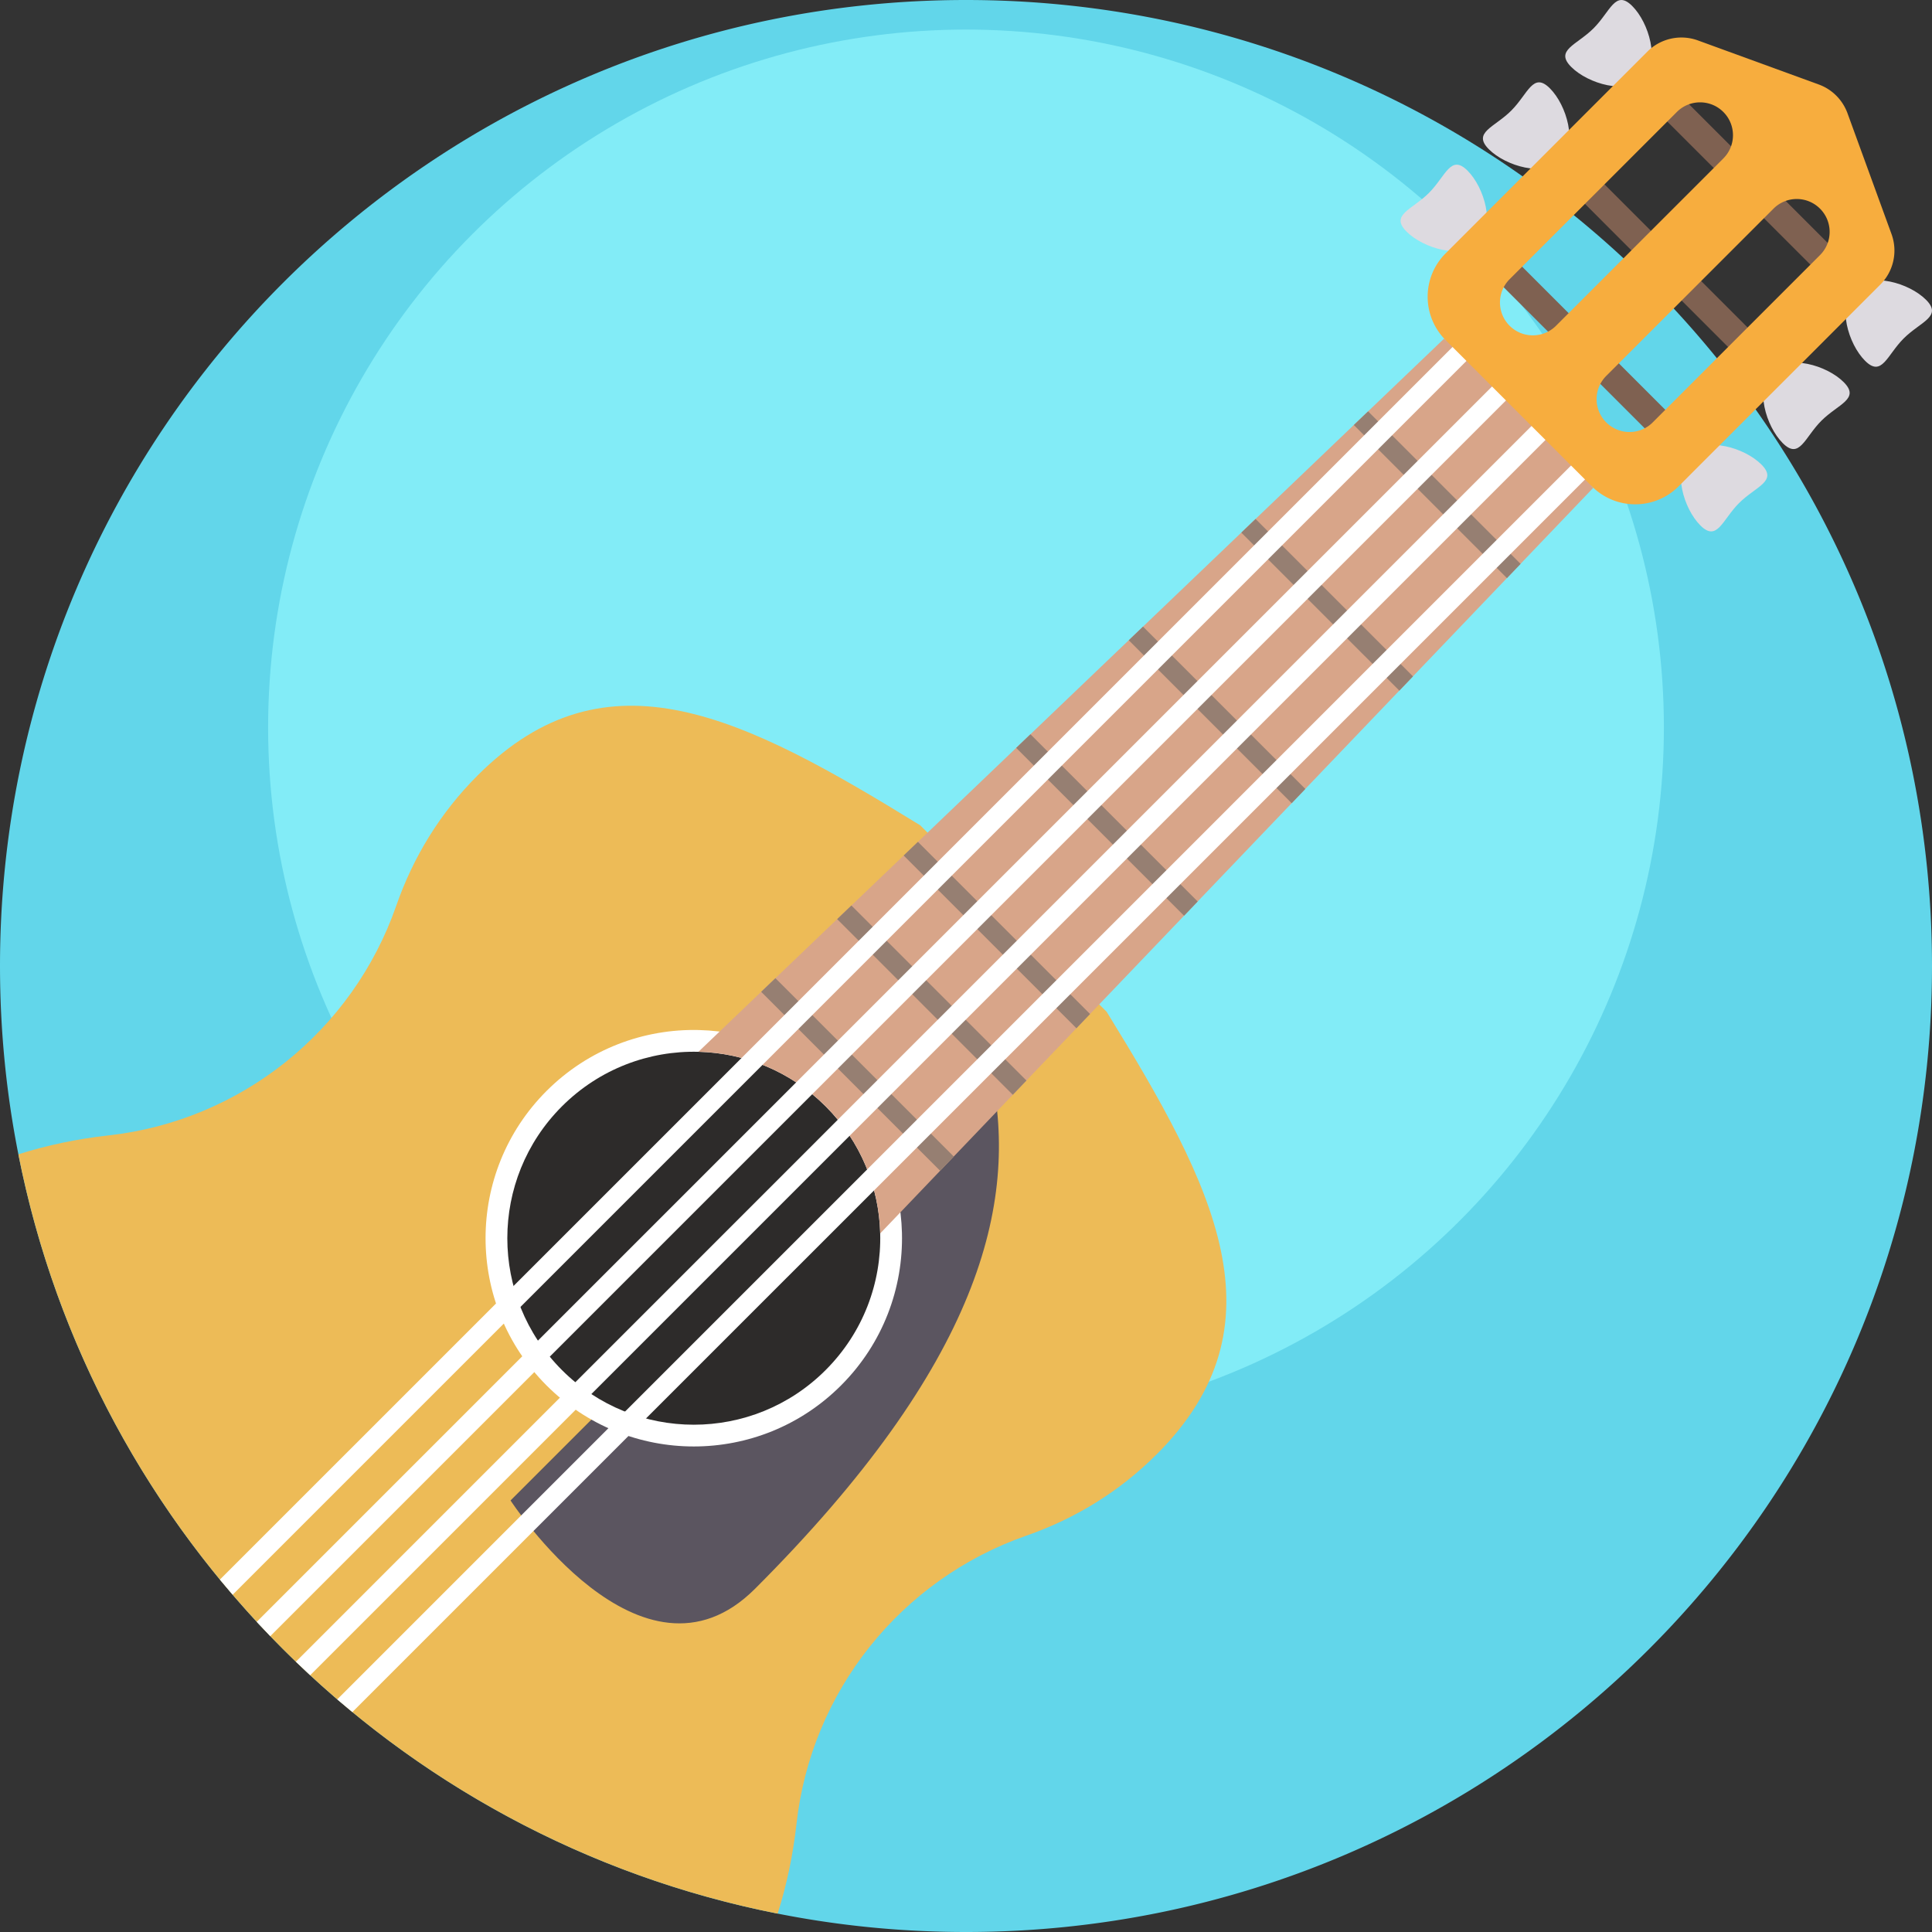
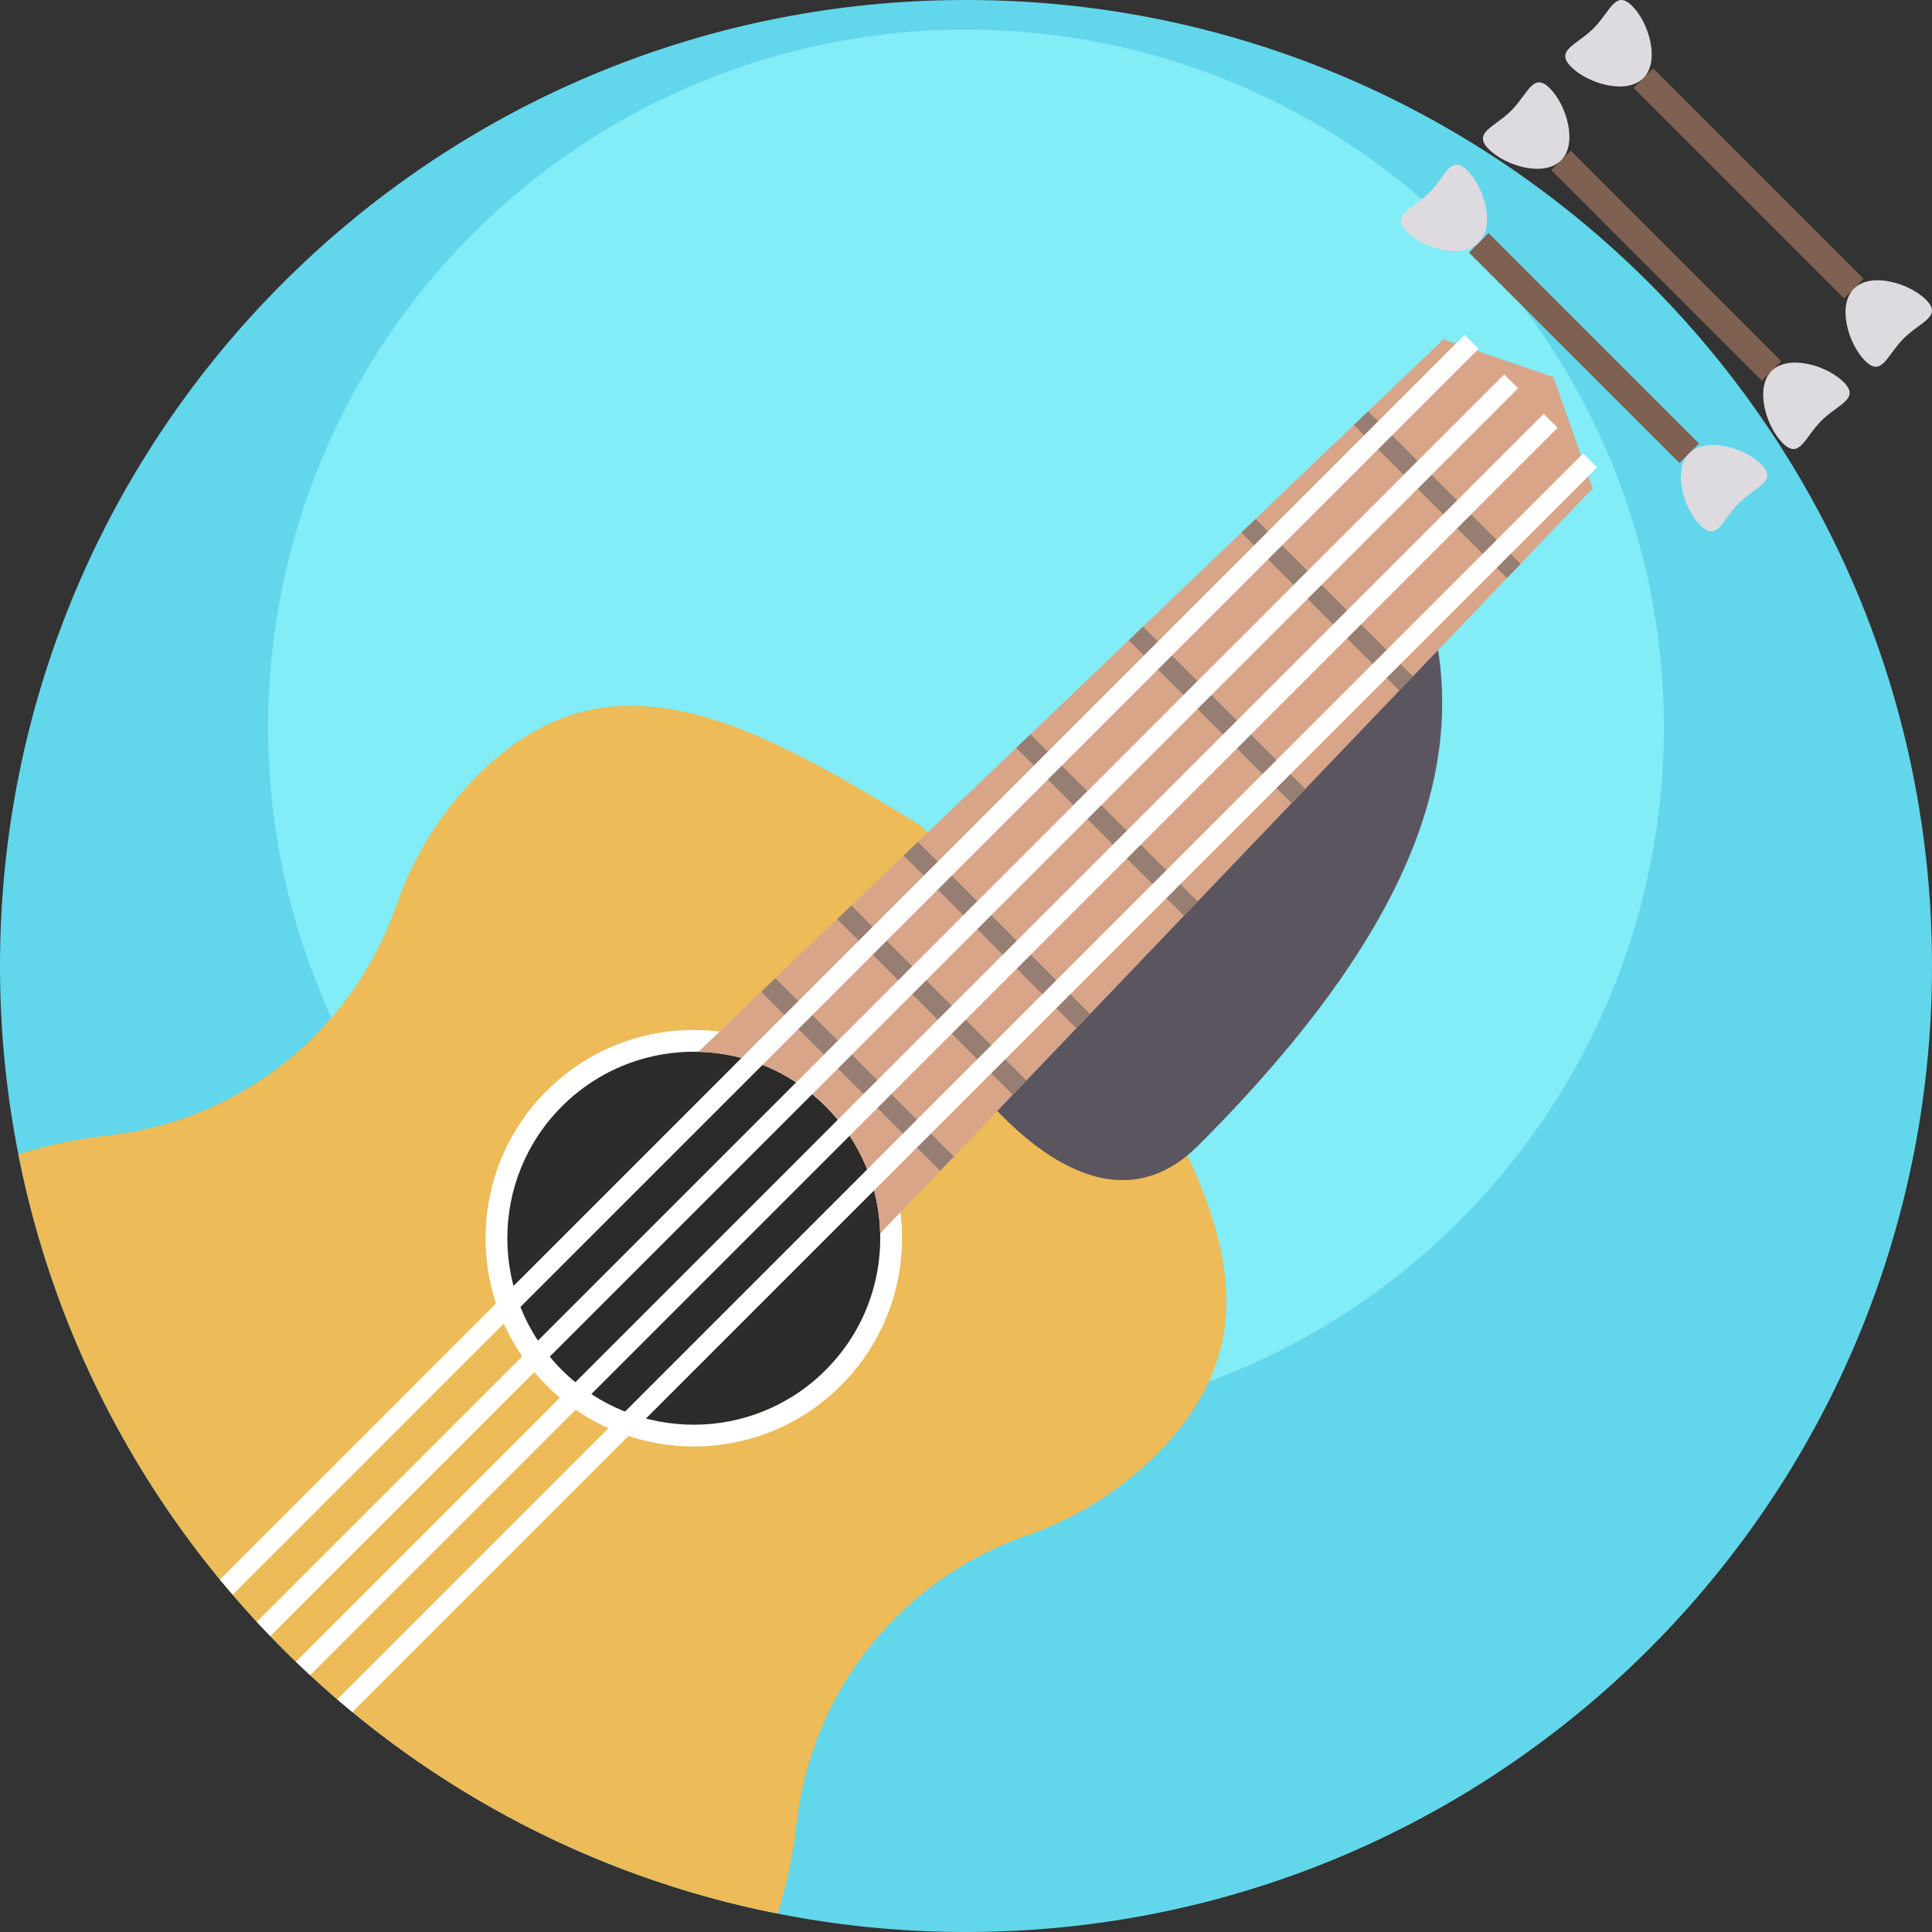
<svg xmlns="http://www.w3.org/2000/svg" viewBox="0 0 512 512">
  <rect x="0" y="0" width="512" height="512" fill="#333333" stroke="none" />
  <path d="M512 256c0 141.385-114.615 256-256 256-17.074 0-33.76-1.672-49.904-4.87-42.224-8.338-80.73-27.063-112.713-53.415l-4.012-3.365c-2.435-2.1-4.827-4.22-7.168-6.395l-3.793-3.584a230.62 230.62 0 0 1-6.781-6.781l-3.594-3.793a244.98 244.98 0 0 1-6.374-7.178l-3.385-4.012C31.945 386.624 13.2 348.13 4.87 305.905 1.672 289.76 0 273.074 0 256 0 114.615 114.615 0 256 0s256 114.615 256 256z" fill="#62d6ea" />
  <circle cx="256" cy="192.784" r="184.947" fill="#82ecf7" />
  <path d="M306.5 385.43c-9.906 9.927-21.682 17.074-34.534 21.546-33.3 11.63-57 41.315-60.886 76.372-.91 8.15-2.57 16.112-4.995 23.782C104.74 487.11 24.89 407.26 4.87 305.904c7.67-2.435 15.632-4.086 23.782-4.995 35.056-3.866 64.752-27.585 76.36-60.886 4.472-12.852 11.64-24.618 21.556-34.523 34.314-34.314 70.666-15.485 117.3 13.218l49.403 49.413c28.735 46.634 47.564 83.007 13.25 117.3z" fill="#edbb57" />
-   <path d="M252.765 280.17L135.3 397.638s34.738 53.455 64.784 23.408c59.6-59.6 69.878-102.02 62.607-136.632s-9.925-4.243-9.925-4.243z" fill="#5b5560" />
+   <path d="M252.765 280.17s34.738 53.455 64.784 23.408c59.6-59.6 69.878-102.02 62.607-136.632s-9.925-4.243-9.925-4.243z" fill="#5b5560" />
  <path d="M239.026 326.72c.372 14.595-5.004 29.295-16.144 40.434-21.55 21.566-56.49 21.566-78.04 0-21.55-21.55-21.55-56.49 0-78.04 11.125-11.125 25.84-16.517 40.42-16.144 13.642.343 27.195 5.733 37.62 16.144s15.8 23.963 16.144 37.605z" fill="#fff" />
  <path d="M233.26 326.87c.333 13.07-4.482 26.233-14.457 36.21-19.298 19.312-50.586 19.312-69.884 0-19.298-19.298-19.298-50.586 0-69.884 9.962-9.962 23.14-14.79 36.195-14.457 12.216.307 24.352 5.135 33.69 14.457s14.15 21.46 14.457 33.675z" fill="#2d2b2a" />
  <path d="M233.275 326.873h-.015c-.3-12.22-5.12-24.36-14.452-33.677a49.33 49.33 0 0 0-33.699-14.459l.007-.022L382.7 89.746l.385.385 28.6 9.804 10.167 28.964.377.377-188.965 197.597z" fill="#d8a589" />
  <path d="M399.36 153.206l-40.578-40.577 3.776-3.614 40.415 40.416zm-28.518 29.82l-41.88-41.878 3.775-3.613 41.717 41.715zm-28.528 29.828l-43.18-43.18 3.776-3.612 43.016 43.015zm-28.527 29.828L269.3 198.195l3.775-3.613 44.324 44.323zm-28.52 29.818l-45.788-45.786 3.776-3.614 45.624 45.625zm-16.86 17.63l-46.555-46.556 3.775-3.613 46.392 46.393zm-19.255 20.142l-47.434-47.435 3.775-3.612 47.272 47.27z" fill="#967f72" />
  <path d="M391.847 92.432L61.66 422.62l-3.385-4.012L388.148 88.743l3.7 3.7zm10.47 10.47L71.628 433.6l-3.594-3.793L398.618 99.213l3.7 3.7zm10.47 10.468L82.202 443.956l-3.793-3.584 330.68-330.7 3.7 3.688zm10.47 10.482L93.383 453.716l-4.012-3.365 330.19-330.198 3.698 3.7z" fill="#fff" />
  <path d="M488.704 79.067l-55.782-55.782 5.172-5.172 55.782 55.782zm-43.632 43.646L389.3 66.93l5.172-5.172 55.782 55.782zm21.818-21.82L411.107 45.1l5.172-5.172L472.06 95.72z" fill="#7f6151" />
  <path d="M435.513 20.702c4.462-4.462 1.506-14.653-2.956-19.114s-5.785 1.45-10.246 5.912-10.374 5.785-5.912 10.246 14.653 7.417 19.114 2.956zm-21.82 21.82c4.462-4.462 1.506-14.653-2.956-19.114s-5.785 1.45-10.246 5.912-10.374 5.785-5.912 10.246 14.652 7.418 19.114 2.956zm-21.82 21.82c4.462-4.462 1.506-14.653-2.956-19.114s-5.785 1.45-10.246 5.912-10.374 5.785-5.912 10.246 14.653 7.418 19.114 2.956zm99.424 12.142c4.462-4.462 14.653-1.506 19.114 2.956s-1.45 5.785-5.912 10.246-5.785 10.374-10.246 5.912-7.417-14.652-2.956-19.114zm-21.82 21.82c4.462-4.462 14.653-1.506 19.114 2.956s-1.45 5.785-5.912 10.246-5.785 10.374-10.246 5.912-7.418-14.652-2.956-19.114zm-21.82 21.82c4.462-4.462 14.653-1.506 19.114 2.956s-1.45 5.785-5.912 10.246-5.785 10.374-10.246 5.912-7.42-14.652-2.956-19.114z" fill="#dddae0" />
-   <path d="M471.936 101.798l26.377-26.39c3.5-3.495 4.655-8.704 2.963-13.366L489.6 29.997c-1.3-3.532-4.07-6.317-7.603-7.603l-32.05-11.688c-4.655-1.684-9.87-.532-13.366 2.963L383.097 67.16c-6.34 6.34-6.332 16.617.007 22.97l38.768 38.768c6.347 6.332 16.617 6.332 22.964 0l5.216-5.23 21.884-21.87zm-59.56-15.48a8.71 8.71 0 0 1-12.317.007 8.72 8.72 0 0 1 0-12.325l44.33-44.33c3.4-3.4 8.918-3.392 12.317.007 1.7 1.7 2.55 3.924 2.55 6.154s-.85 4.455-2.55 6.154l-44.33 44.334zm25.616 25.617a8.71 8.71 0 0 1-12.325 0c-3.4-3.4-3.4-8.91.007-12.316l44.33-44.33c3.4-3.4 8.91-3.4 12.31 0a8.68 8.68 0 0 1 2.557 6.162c0 2.23-.85 4.455-2.55 6.154l-44.33 44.33z" fill="#f7ad3e" />
</svg>